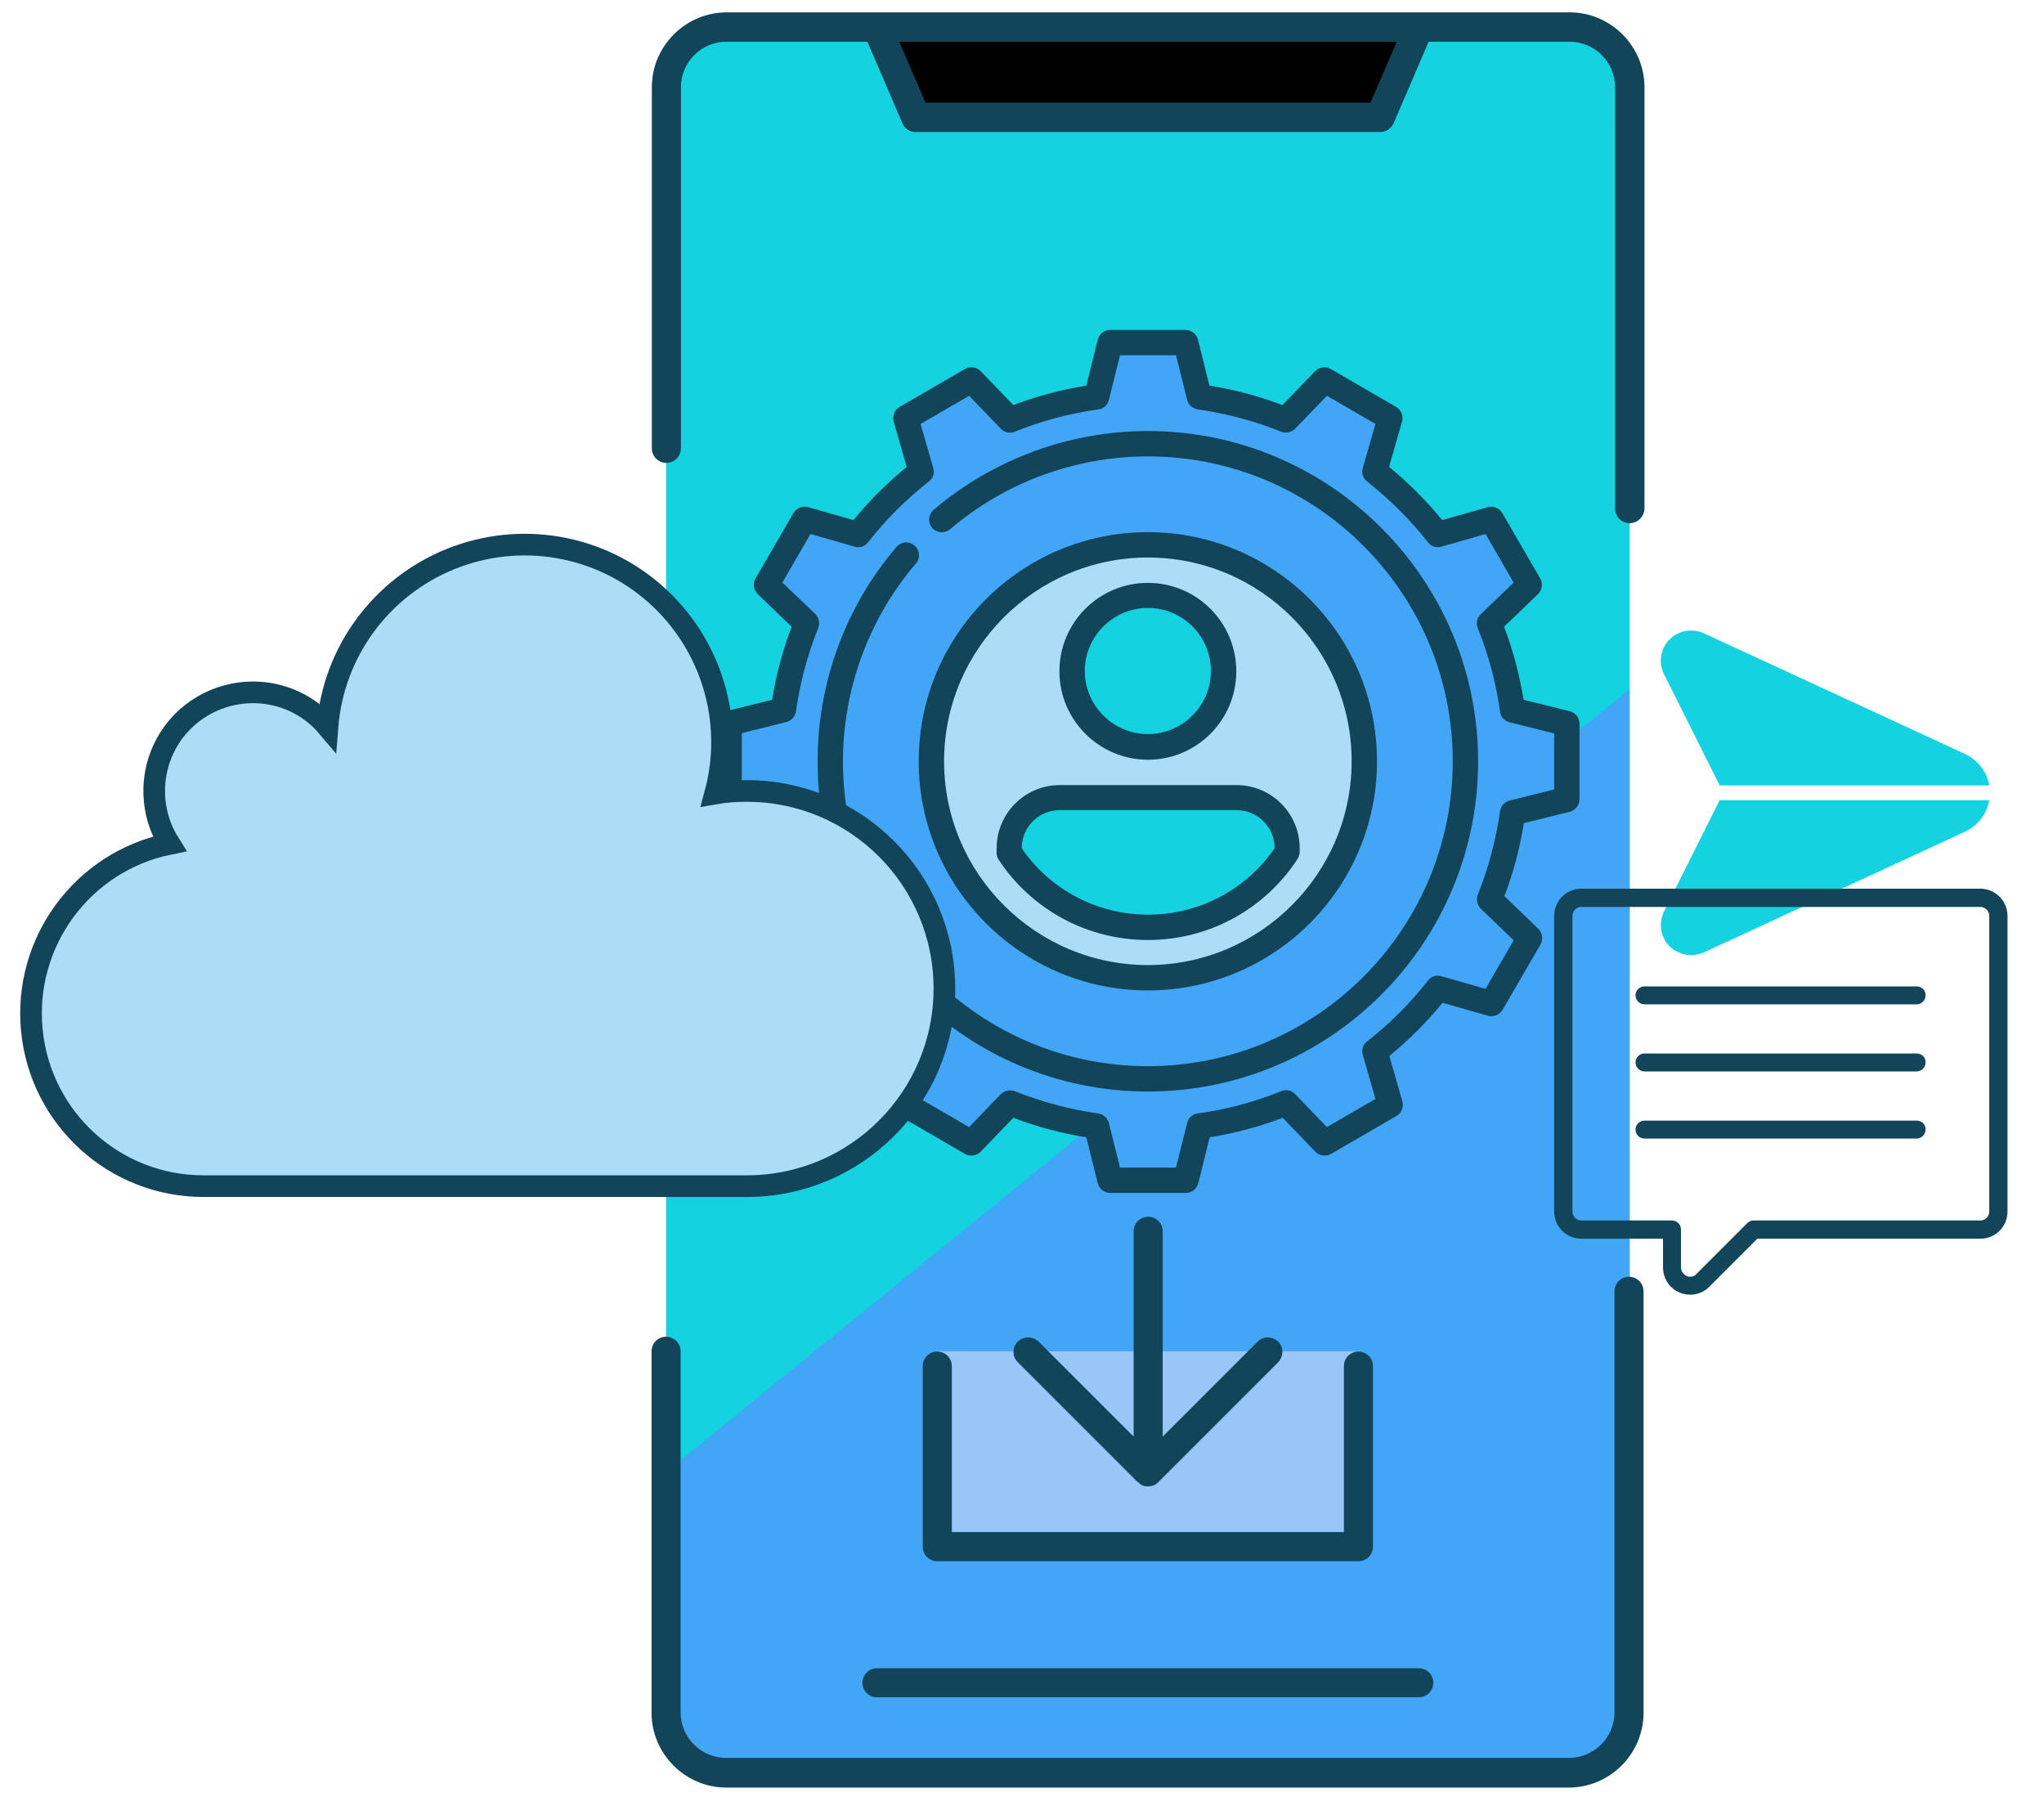
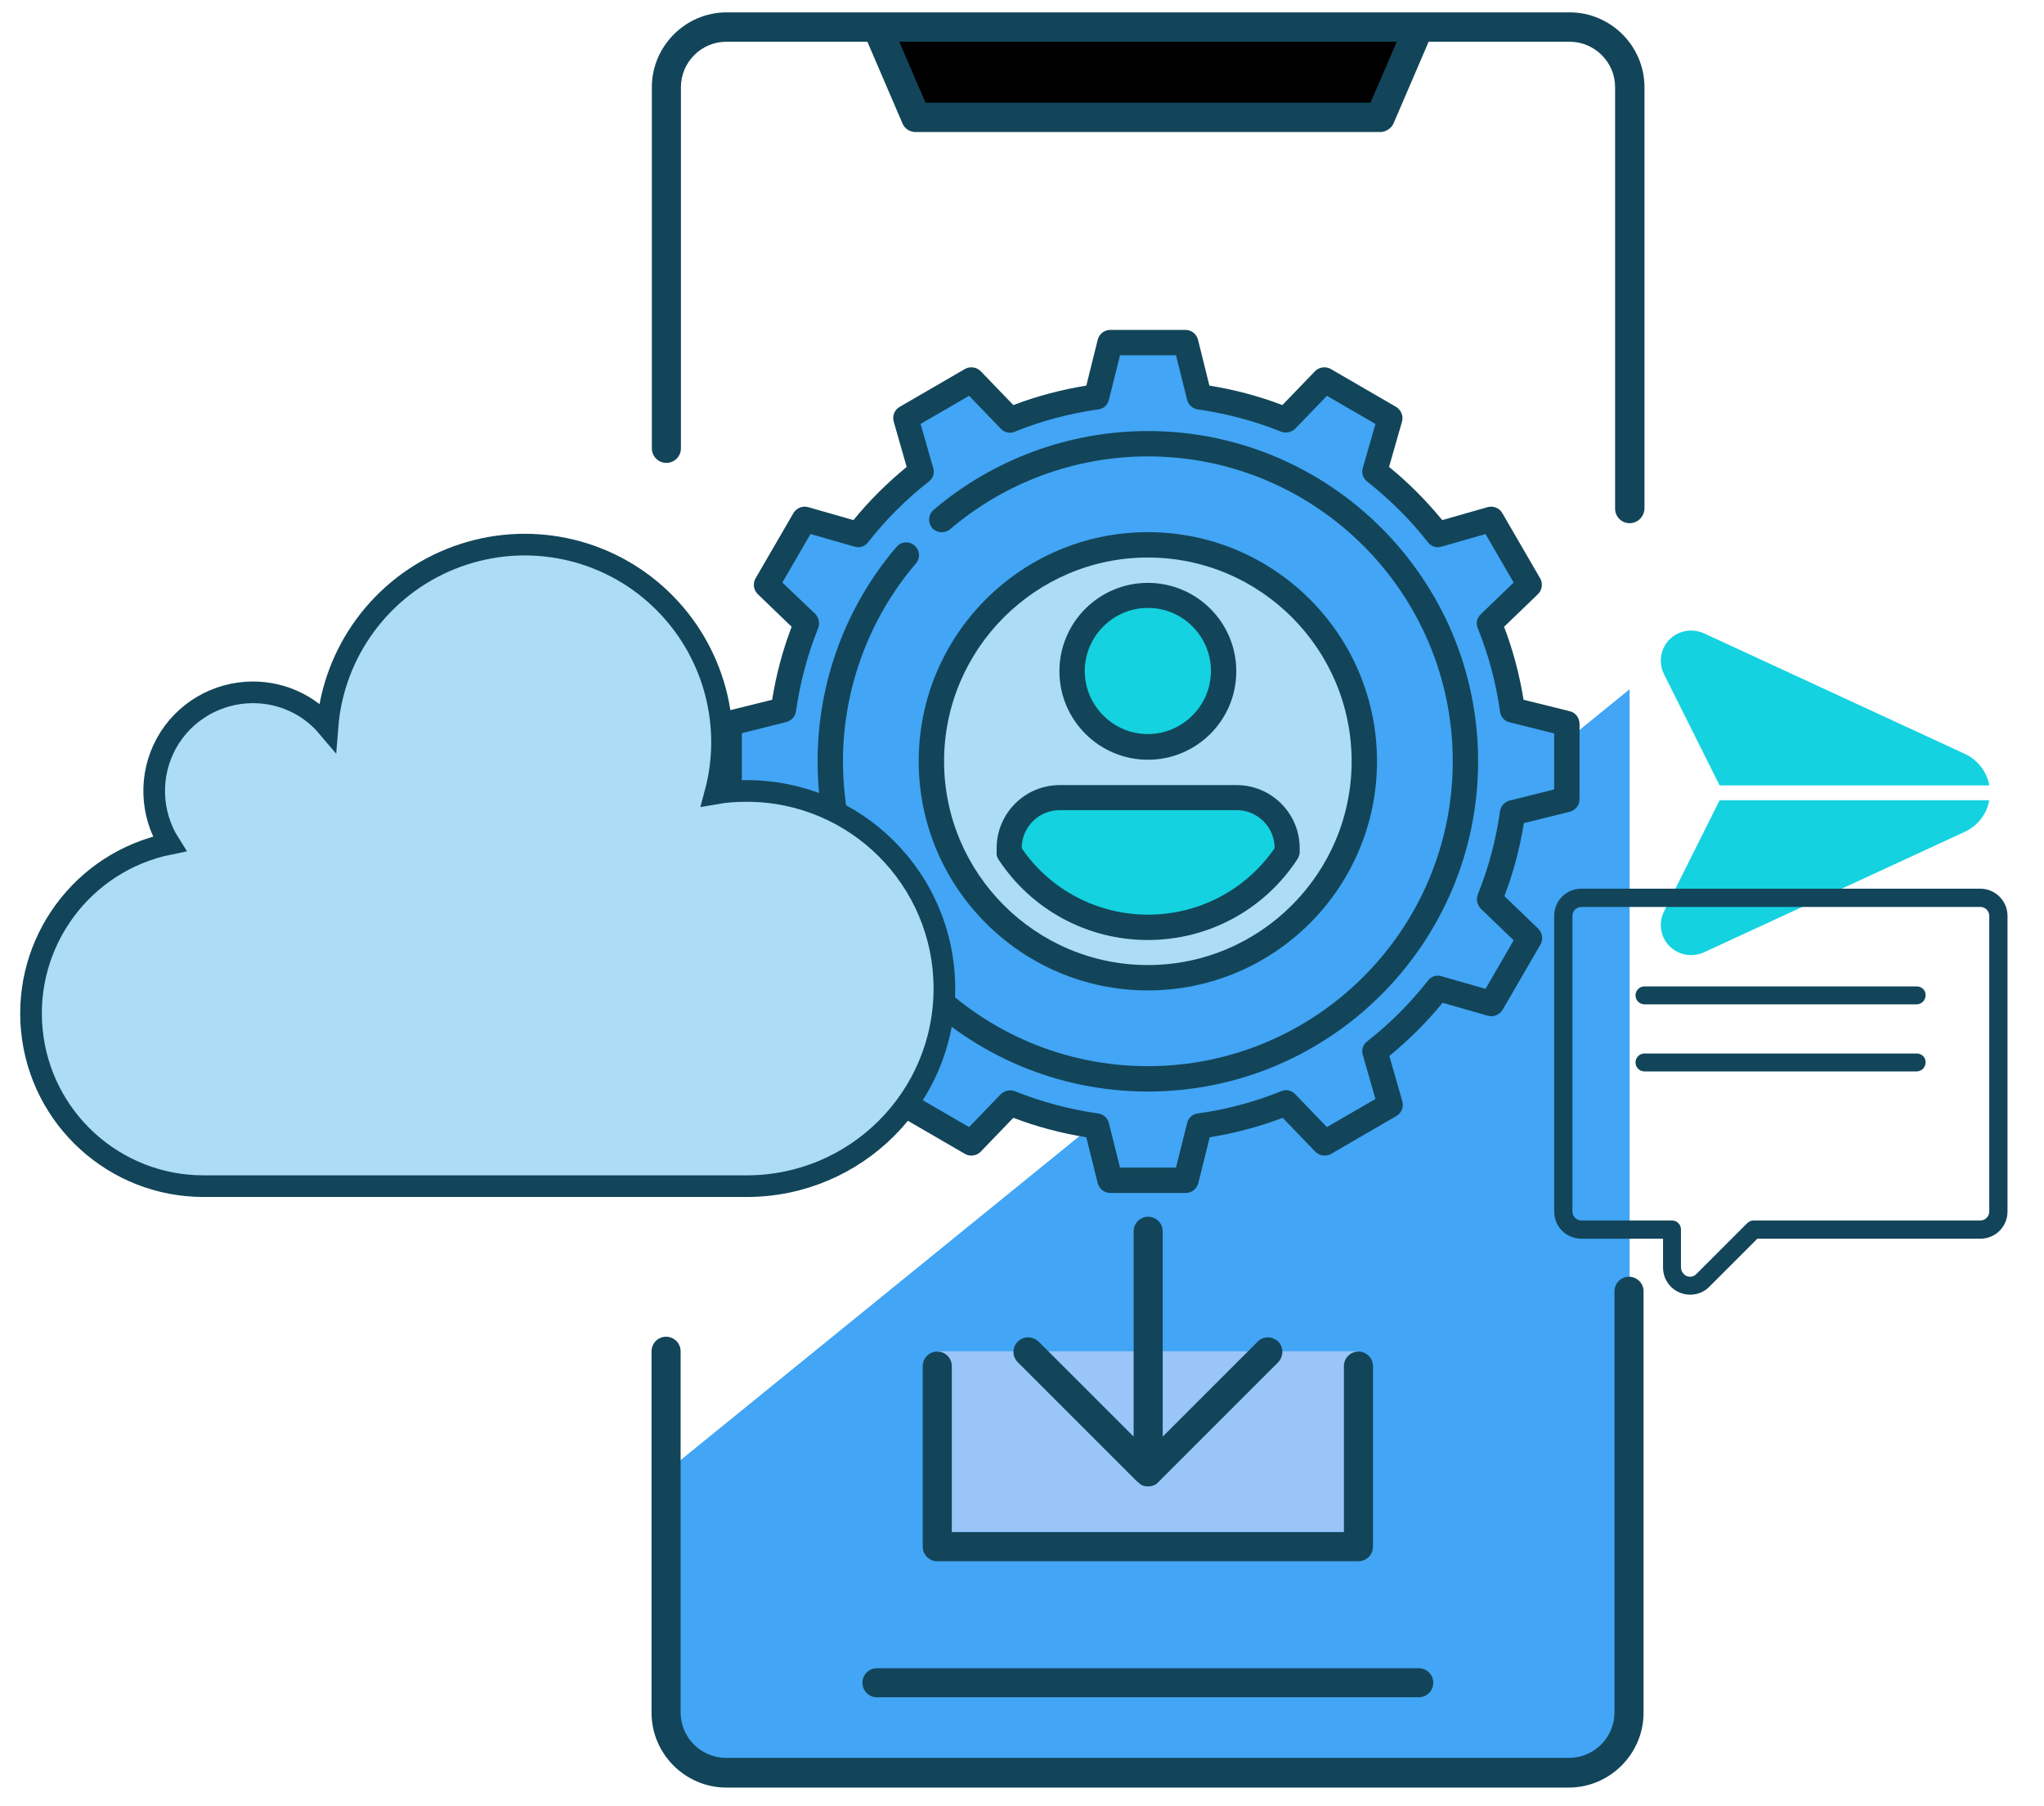
<svg xmlns="http://www.w3.org/2000/svg" version="1.1" id="Layer_1" x="0px" y="0px" viewBox="0 0 661 584" style="enable-background:new 0 0 661 584;" xml:space="preserve">
  <style type="text/css">
	.st0{fill:#14D2E0;}
	.st1{fill:#42A5F5;}
	.st2{fill:#99C5F9;}
	.st3{fill:#124559;}
	.st4{fill:#ADDCF6;stroke:#124559;stroke-width:7;stroke-miterlimit:10;}
</style>
  <g id="surface1">
    <path d="M446.3,37.9l12.5-29.2H283.6l12.5,29.2H446.3z" />
-     <path class="st0" d="M527,28.2v525.7c0,10.7-8.7,19.4-19.5,19.5H234.9c-10.7,0-19.4-8.7-19.5-19.5V28.2c0-10.7,8.7-19.4,19.5-19.5   h48.7l12.6,29.2h150.1l12.6-29.2h48.7C518.2,8.8,526.9,17.5,527,28.2z" />
    <path class="st1" d="M527,222.9v331c0,10.7-8.7,19.4-19.5,19.5H234.9c-10.7,0-19.4-8.7-19.5-19.5V476" />
    <path class="st2" d="M303.1,437h136.3v58.4H303.1V437z" />
    <path class="st3" d="M234.9,578.1c-13.3,0-24.2-10.9-24.2-24.2V437c0-2.6,2.1-4.7,4.7-4.7s4.7,2.1,4.7,4.7v116.8   c0,8.1,6.6,14.7,14.7,14.7h272.6c8.1,0,14.7-6.6,14.7-14.7V417.6c0-2.6,2.1-4.7,4.7-4.7s4.7,2.1,4.7,4.7v136.3   c0,13.3-10.9,24.2-24.2,24.2H234.9z" />
    <path class="st3" d="M527,169.2c-2.6,0-4.7-2.1-4.7-4.7V28.2c0-8.1-6.6-14.7-14.7-14.7H462l-11.3,26.3c-0.7,1.7-2.5,2.9-4.4,2.9   H296.1c-1.9,0-3.6-1.1-4.3-2.9l-11.3-26.3h-45.6c-8.1,0-14.7,6.6-14.7,14.7V145c0,2.6-2.1,4.7-4.7,4.7s-4.7-2.1-4.7-4.7V28.2   c0-13.3,10.9-24.2,24.2-24.2h272.6c13.3,0,24.2,10.9,24.2,24.2v136.3C531.7,167.1,529.6,169.2,527,169.2z M299.3,33.2h143.9   l8.5-19.7H290.8L299.3,33.2z" />
    <path class="st3" d="M283.6,548.9c-2.6,0-4.7-2.1-4.7-4.7s2.1-4.7,4.7-4.7h175.2c2.6,0,4.7,2.1,4.7,4.7s-2.1,4.7-4.7,4.7H283.6z" />
    <path class="st3" d="M371.2,480.7c-0.6,0-1.2-0.1-1.7-0.3c-0.5-0.2-0.9-0.5-1.3-0.9l-0.1-0.1c-0.2-0.1-0.3-0.3-0.5-0.4l-38.6-38.6   c-1.7-1.8-1.7-4.7,0.1-6.5c0.9-0.9,2.1-1.4,3.4-1.4c1.2,0,2.4,0.5,3.3,1.3l30.8,30.8v-66.4c0-2.6,2.1-4.7,4.7-4.7s4.7,2.1,4.7,4.7   v66.4l30.8-30.8c0.8-0.8,2-1.3,3.2-1.3s2.4,0.5,3.3,1.3c0.9,0.9,1.4,2.1,1.4,3.3c0,1.3-0.5,2.5-1.3,3.4l-38.9,38.9   C373.7,480.3,372.5,480.7,371.2,480.7z" />
    <path class="st3" d="M303.1,504.9c-2.6,0-4.7-2.1-4.7-4.7v-58.4c0-2.6,2.1-4.7,4.7-4.7s4.7,2.1,4.7,4.7v53.7h126.8v-53.7   c0-2.6,2.1-4.7,4.7-4.7s4.7,2.1,4.7,4.7v58.4c0,2.6-2.1,4.7-4.7,4.7H303.1z" />
  </g>
  <g>
    <path class="st1" d="M506.6,258.5v-24.5l-17.5-4.4c-1.4-9.7-3.9-19.1-7.5-27.9l13-12.5l-12.3-21.2l-17.4,5   c-6-7.6-12.8-14.5-20.4-20.4l5-17.4l-21.2-12.3l-12.5,13c-8.8-3.6-18.2-6.1-27.9-7.5l-4.4-17.5H359l-4.4,17.5   c-9.7,1.4-19.1,3.9-27.9,7.5l-12.5-13l-21.2,12.3l5,17.4c-7.6,6-14.5,12.8-20.4,20.4l-17.4-5l-12.3,21.2l13,12.5   c-3.6,8.8-6.1,18.2-7.5,27.9l-17.5,4.4v24.5l17.5,4.4c1.4,9.7,3.9,19.1,7.5,27.9l-13,12.5l12.3,21.2l17.4-5   c6,7.6,12.8,14.5,20.4,20.4l-5,17.4l21.2,12.3l12.5-13c8.8,3.6,18.2,6.1,27.9,7.5l4.4,17.5h24.5l4.4-17.5   c9.7-1.4,19.1-3.9,27.9-7.5l12.5,13l21.2-12.3l-5-17.4c7.6-6,14.5-12.8,20.4-20.4l17.4,5l12.3-21.2l-13-12.5   c3.6-8.8,6.1-18.2,7.5-27.9L506.6,258.5z" />
    <circle class="st4" cx="371.2" cy="246.2" r="70" />
    <circle class="st0" cx="371.2" cy="217.1" r="24.5" />
    <path class="st0" d="M399.8,257.9h-16.3H359h0h-16.3c-9,0-16.3,7.4-16.3,16.3v1.3c4.2,6.5,9.8,12,16.3,16.1v0   c8.3,5.2,18.1,8.3,28.6,8.3c10.5,0,20.3-3,28.6-8.3c6.5-4.1,12.1-9.6,16.3-16.1v-1.3C416.2,265.3,408.8,257.9,399.8,257.9z" />
    <path class="st3" d="M371.2,320.3c40.9,0,74.1-33.2,74.1-74.1s-33.2-74.1-74.1-74.1s-74.1,33.2-74.1,74.1S330.4,320.3,371.2,320.3z    M371.2,180.3c36.4,0,65.9,29.6,65.9,65.9s-29.6,65.9-65.9,65.9s-65.9-29.6-65.9-65.9S334.9,180.3,371.2,180.3z" />
    <path class="st3" d="M371.2,245.7c15.8,0,28.6-12.8,28.6-28.6s-12.8-28.6-28.6-28.6c-15.8,0-28.6,12.8-28.6,28.6   S355.5,245.7,371.2,245.7z M371.2,196.6c11.3,0,20.4,9.2,20.4,20.4s-9.2,20.4-20.4,20.4s-20.4-9.2-20.4-20.4S360,196.6,371.2,196.6   z" />
    <path class="st3" d="M322.8,277.8c10.7,16.4,28.8,26.2,48.4,26.2c19.6,0,37.7-9.8,48.4-26.2c0.4-0.7,0.7-1.4,0.7-2.2v-1.3   c0-11.3-9.2-20.4-20.4-20.4h-57.2c-11.3,0-20.4,9.2-20.4,20.4v1.3C322.2,276.3,322.4,277.1,322.8,277.8L322.8,277.8z M330.4,274.3   c0-6.8,5.5-12.3,12.3-12.3h57.2c6.8,0,12.3,5.5,12.3,12.3c-9.3,13.5-24.5,21.5-40.9,21.5S339.6,287.8,330.4,274.3z" />
    <path class="st3" d="M507.6,230l-14.9-3.7c-1.3-8-3.4-16-6.3-23.6l11-10.6c1.3-1.3,1.6-3.4,0.7-5l-12.3-21.2   c-0.9-1.6-2.9-2.4-4.7-1.9l-14.7,4.2c-5.2-6.3-10.9-12.1-17.2-17.2l4.2-14.7c0.5-1.8-0.3-3.7-1.9-4.7l-21.2-12.3   c-1.6-0.9-3.7-0.6-5,0.7l-10.6,11c-7.6-2.9-15.5-5-23.6-6.3l-3.7-14.9c-0.5-1.8-2.1-3.1-4-3.1H359c-1.9,0-3.5,1.3-4,3.1l-3.7,14.9   c-8,1.3-16,3.4-23.6,6.3l-10.6-11c-1.3-1.3-3.4-1.6-5-0.7l-21.2,12.3c-1.6,0.9-2.4,2.9-1.9,4.7l4.2,14.7   c-6.3,5.2-12.1,10.9-17.2,17.2l-14.7-4.2c-1.8-0.5-3.7,0.3-4.7,1.9l-12.3,21.2c-0.9,1.6-0.6,3.7,0.7,5l11,10.6   c-2.9,7.6-5,15.5-6.3,23.6l-14.9,3.7c-1.8,0.5-3.1,2.1-3.1,4v24.5c0,1.9,1.3,3.5,3.1,4l14.9,3.7c1.3,8,3.4,16,6.3,23.6l-11,10.6   c-1.3,1.3-1.6,3.4-0.7,5l12.3,21.2c0.9,1.6,2.9,2.4,4.7,1.9l14.7-4.2c5.2,6.3,10.9,12.1,17.2,17.2l-4.2,14.7   c-0.5,1.8,0.3,3.7,1.9,4.7l21.2,12.3c1.6,0.9,3.7,0.6,5-0.7l10.6-11c7.6,2.9,15.5,5,23.6,6.3l3.7,14.9c0.5,1.8,2.1,3.1,4,3.1h24.5   c1.9,0,3.5-1.3,4-3.1l3.7-14.9c8-1.3,16-3.4,23.6-6.3l10.6,11c1.3,1.3,3.4,1.6,5,0.7l21.2-12.3c1.6-0.9,2.4-2.9,1.9-4.7l-4.2-14.7   c6.3-5.2,12.1-10.9,17.2-17.2l14.7,4.2c1.8,0.5,3.7-0.3,4.7-1.9l12.3-21.2c0.9-1.6,0.6-3.7-0.7-5l-11-10.6c2.9-7.6,5-15.5,6.3-23.6   l14.9-3.7c1.8-0.5,3.1-2.1,3.1-4v-24.5C510.7,232.1,509.5,230.4,507.6,230L507.6,230z M502.6,255.3l-14.4,3.6   c-1.6,0.4-2.8,1.7-3.1,3.4c-1.3,9.2-3.7,18.3-7.2,27c-0.6,1.5-0.2,3.3,0.9,4.5l10.7,10.3l-9.1,15.7l-14.3-4.1   c-1.6-0.5-3.3,0.1-4.3,1.4c-5.7,7.3-12.4,14-19.7,19.7c-1.3,1-1.9,2.7-1.4,4.3l4.1,14.3l-15.7,9.1l-10.3-10.7   c-1.2-1.2-2.9-1.6-4.5-0.9c-8.6,3.5-17.7,5.9-27,7.2c-1.7,0.2-3,1.4-3.4,3.1l-3.6,14.4h-18.1l-3.6-14.4c-0.4-1.6-1.7-2.8-3.4-3.1   c-9.2-1.3-18.3-3.7-27-7.2c-1.5-0.6-3.3-0.2-4.5,0.9l-10.3,10.7l-15.7-9.1l4.1-14.3c0.5-1.6-0.1-3.3-1.4-4.3   c-7.3-5.8-14-12.4-19.7-19.7c-1-1.3-2.7-1.9-4.3-1.4l-14.3,4.1L253,304l10.7-10.3c1.2-1.2,1.6-2.9,0.9-4.5   c-3.5-8.6-5.9-17.7-7.2-27c-0.2-1.6-1.4-3-3.1-3.4l-14.4-3.6v-18.1l14.4-3.6c1.6-0.4,2.8-1.7,3.1-3.4c1.3-9.2,3.7-18.3,7.2-27   c0.6-1.5,0.2-3.3-0.9-4.5L253,188.4l9.1-15.7l14.3,4.1c1.6,0.5,3.3-0.1,4.3-1.4c5.7-7.3,12.4-14,19.7-19.7c1.3-1,1.9-2.7,1.4-4.3   l-4.1-14.3l15.7-9.1l10.3,10.7c1.2,1.2,2.9,1.6,4.5,0.9c8.6-3.5,17.7-5.9,27-7.2c1.7-0.2,3-1.4,3.4-3.1l3.6-14.4h18.1l3.6,14.4   c0.4,1.6,1.7,2.8,3.4,3.1c9.2,1.3,18.3,3.7,27,7.2c1.5,0.6,3.3,0.2,4.5-0.9l10.3-10.7l15.7,9.1l-4.1,14.3c-0.5,1.6,0.1,3.3,1.4,4.3   c7.3,5.8,14,12.4,19.7,19.7c1,1.3,2.7,1.9,4.3,1.4l14.3-4.1l9.1,15.7l-10.7,10.3c-1.2,1.2-1.6,2.9-0.9,4.5c3.5,8.6,5.9,17.7,7.2,27   c0.2,1.6,1.4,3,3.1,3.4l14.4,3.6L502.6,255.3z" />
    <path class="st3" d="M371.2,139.4c-25.4,0-50,9.1-69.3,25.5c-1.7,1.5-1.9,4-0.5,5.8c1.5,1.7,4,1.9,5.8,0.5   c17.8-15.2,40.5-23.6,64-23.6c54.4,0,98.6,44.2,98.6,98.6s-44.2,98.6-98.6,98.6s-98.6-44.2-98.6-98.6c0-23.4,8.4-46.2,23.6-64   c1.5-1.7,1.3-4.3-0.5-5.8c-1.7-1.5-4.3-1.3-5.8,0.5c-16.5,19.3-25.5,43.9-25.5,69.3c0,58.9,47.9,106.8,106.8,106.8   S478,305.1,478,246.2S430.1,139.4,371.2,139.4z" />
  </g>
  <path class="st4" d="M65.8,383.6h175.7c35.3,0,63.9-28.6,63.9-63.9s-28.6-63.9-63.9-63.9c-3.4,0-6.8,0.2-10.2,0.8  c6.3-23.4-1.2-48.3-19.3-64.4c-18.1-16.1-43.8-20.5-66.3-11.4c-22.5,9.1-37.9,30.1-39.8,54.2c-6-7.1-14.8-11.1-24.1-11.1  c-11.6,0-22.4,6.3-28,16.5c-5.6,10.2-5.2,22.7,1,32.5c-28.1,5.7-47.3,31.8-44.5,60.3C13.1,361.8,37.1,383.6,65.8,383.6z" />
  <path class="st0" d="M643.3,254h-87.2L538.1,218c-2.4-4.9-0.4-10.8,4.5-13.1c2.6-1.3,5.7-1.3,8.4-0.1l84.4,39  C639.5,245.7,642.5,249.5,643.3,254L643.3,254z M538.1,294.8c-2.4,4.9-0.4,10.8,4.5,13.1c2.6,1.3,5.7,1.3,8.4,0.1l84.4-39  c4.1-1.9,7.1-5.7,7.9-10.2h-87.2L538.1,294.8z" />
  <g>
-     <path class="st3" d="M619.8,362.4h-88c-1.6,0-2.9,1.3-2.9,2.9c0,1.6,1.3,2.9,2.9,2.9h88c1.6,0,2.9-1.3,2.9-2.9   C622.8,363.7,621.5,362.4,619.8,362.4z" />
    <path class="st3" d="M619.8,340.7h-88c-1.6,0-2.9,1.3-2.9,2.9c0,1.6,1.3,2.9,2.9,2.9h88c1.6,0,2.9-1.3,2.9-2.9   C622.8,342,621.5,340.7,619.8,340.7z" />
    <path class="st3" d="M619.8,319h-88c-1.6,0-2.9,1.3-2.9,2.9c0,1.6,1.3,2.9,2.9,2.9h88c1.6,0,2.9-1.3,2.9-2.9   C622.8,320.3,621.5,319,619.8,319z" />
    <path class="st3" d="M640.4,287.4h-129c-4.9,0-8.8,3.9-8.8,8.8v95.6c0,4.9,3.9,8.8,8.8,8.8h26.4v9.3c0,4.9,3.9,8.8,8.8,8.8   c2.3,0,4.6-0.9,6.2-2.6l15.5-15.5h72.1c4.9,0,8.8-3.9,8.8-8.8v-95.6C649.2,291.3,645.2,287.4,640.4,287.4z M643.3,391.8   c0,1.6-1.3,2.9-2.9,2.9h-73.3c-0.8,0-1.5,0.3-2.1,0.9L548.6,412c-1.1,1.2-3,1.2-4.1,0c-0.6-0.6-0.9-1.4-0.9-2.2v-12.2   c0-1.6-1.3-2.9-2.9-2.9h-29.3c-1.6,0-2.9-1.3-2.9-2.9v-95.6c0-1.6,1.3-2.9,2.9-2.9h129c1.6,0,2.9,1.3,2.9,2.9V391.8z" />
  </g>
</svg>